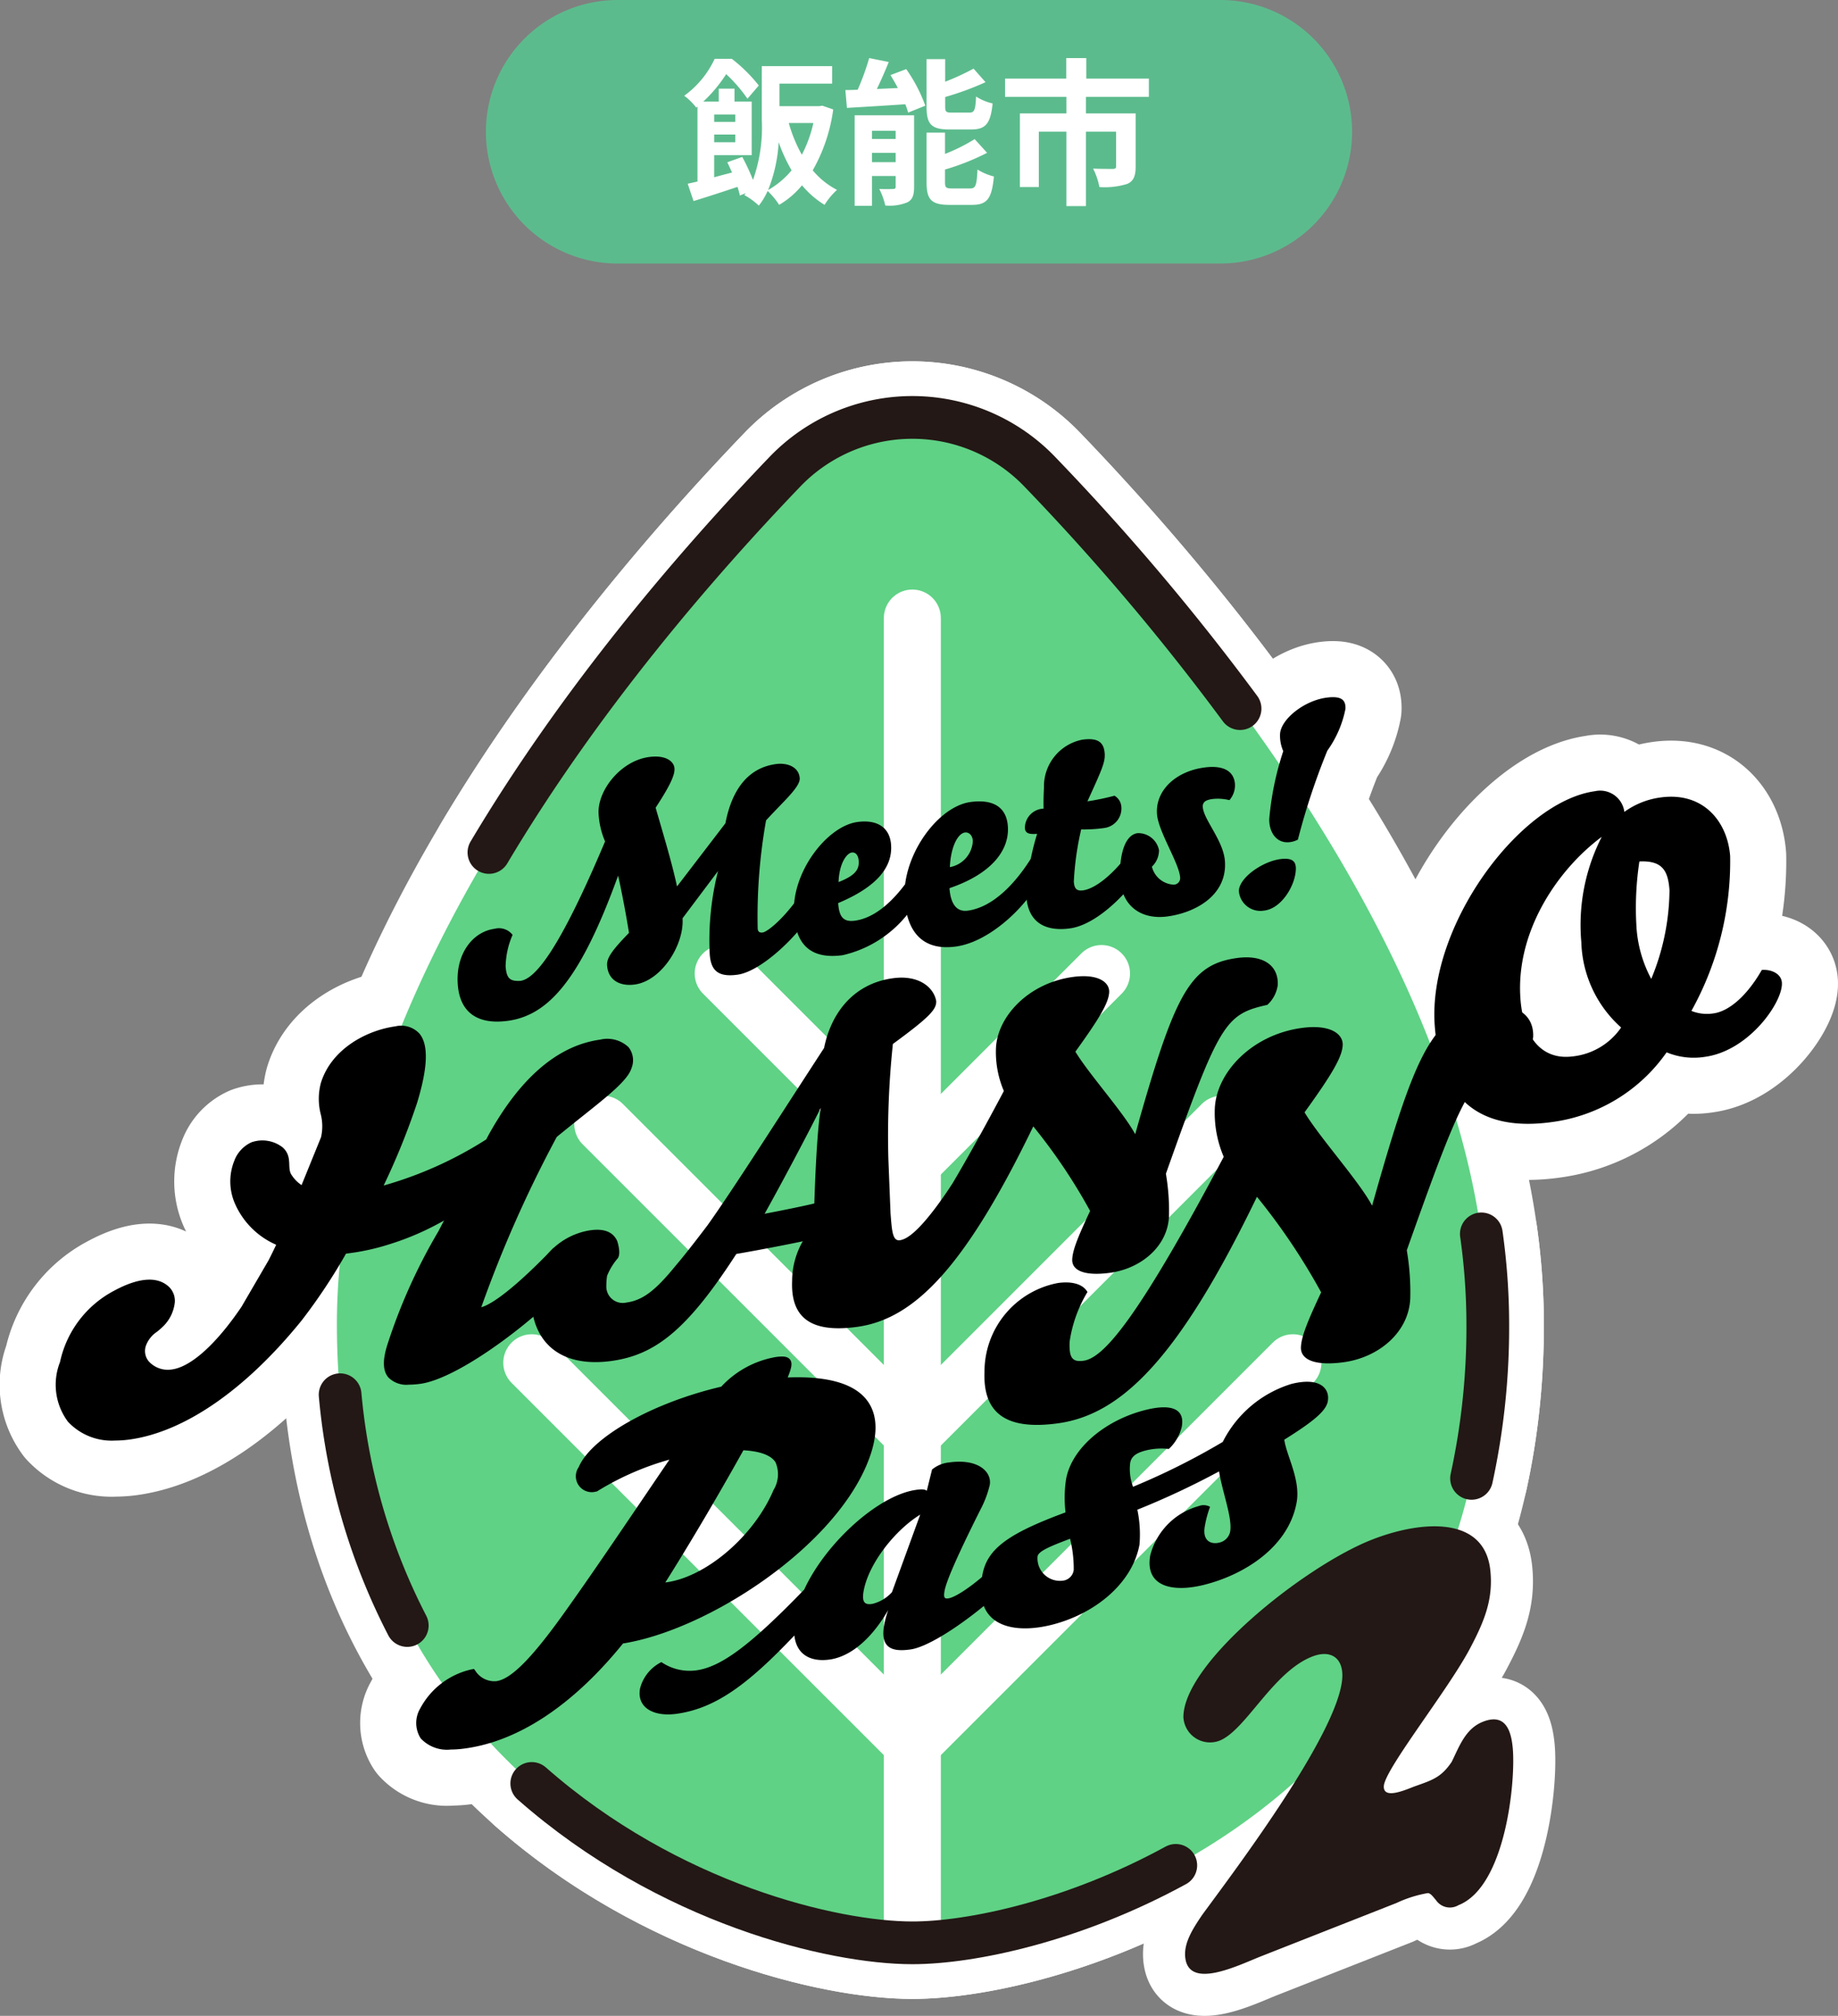
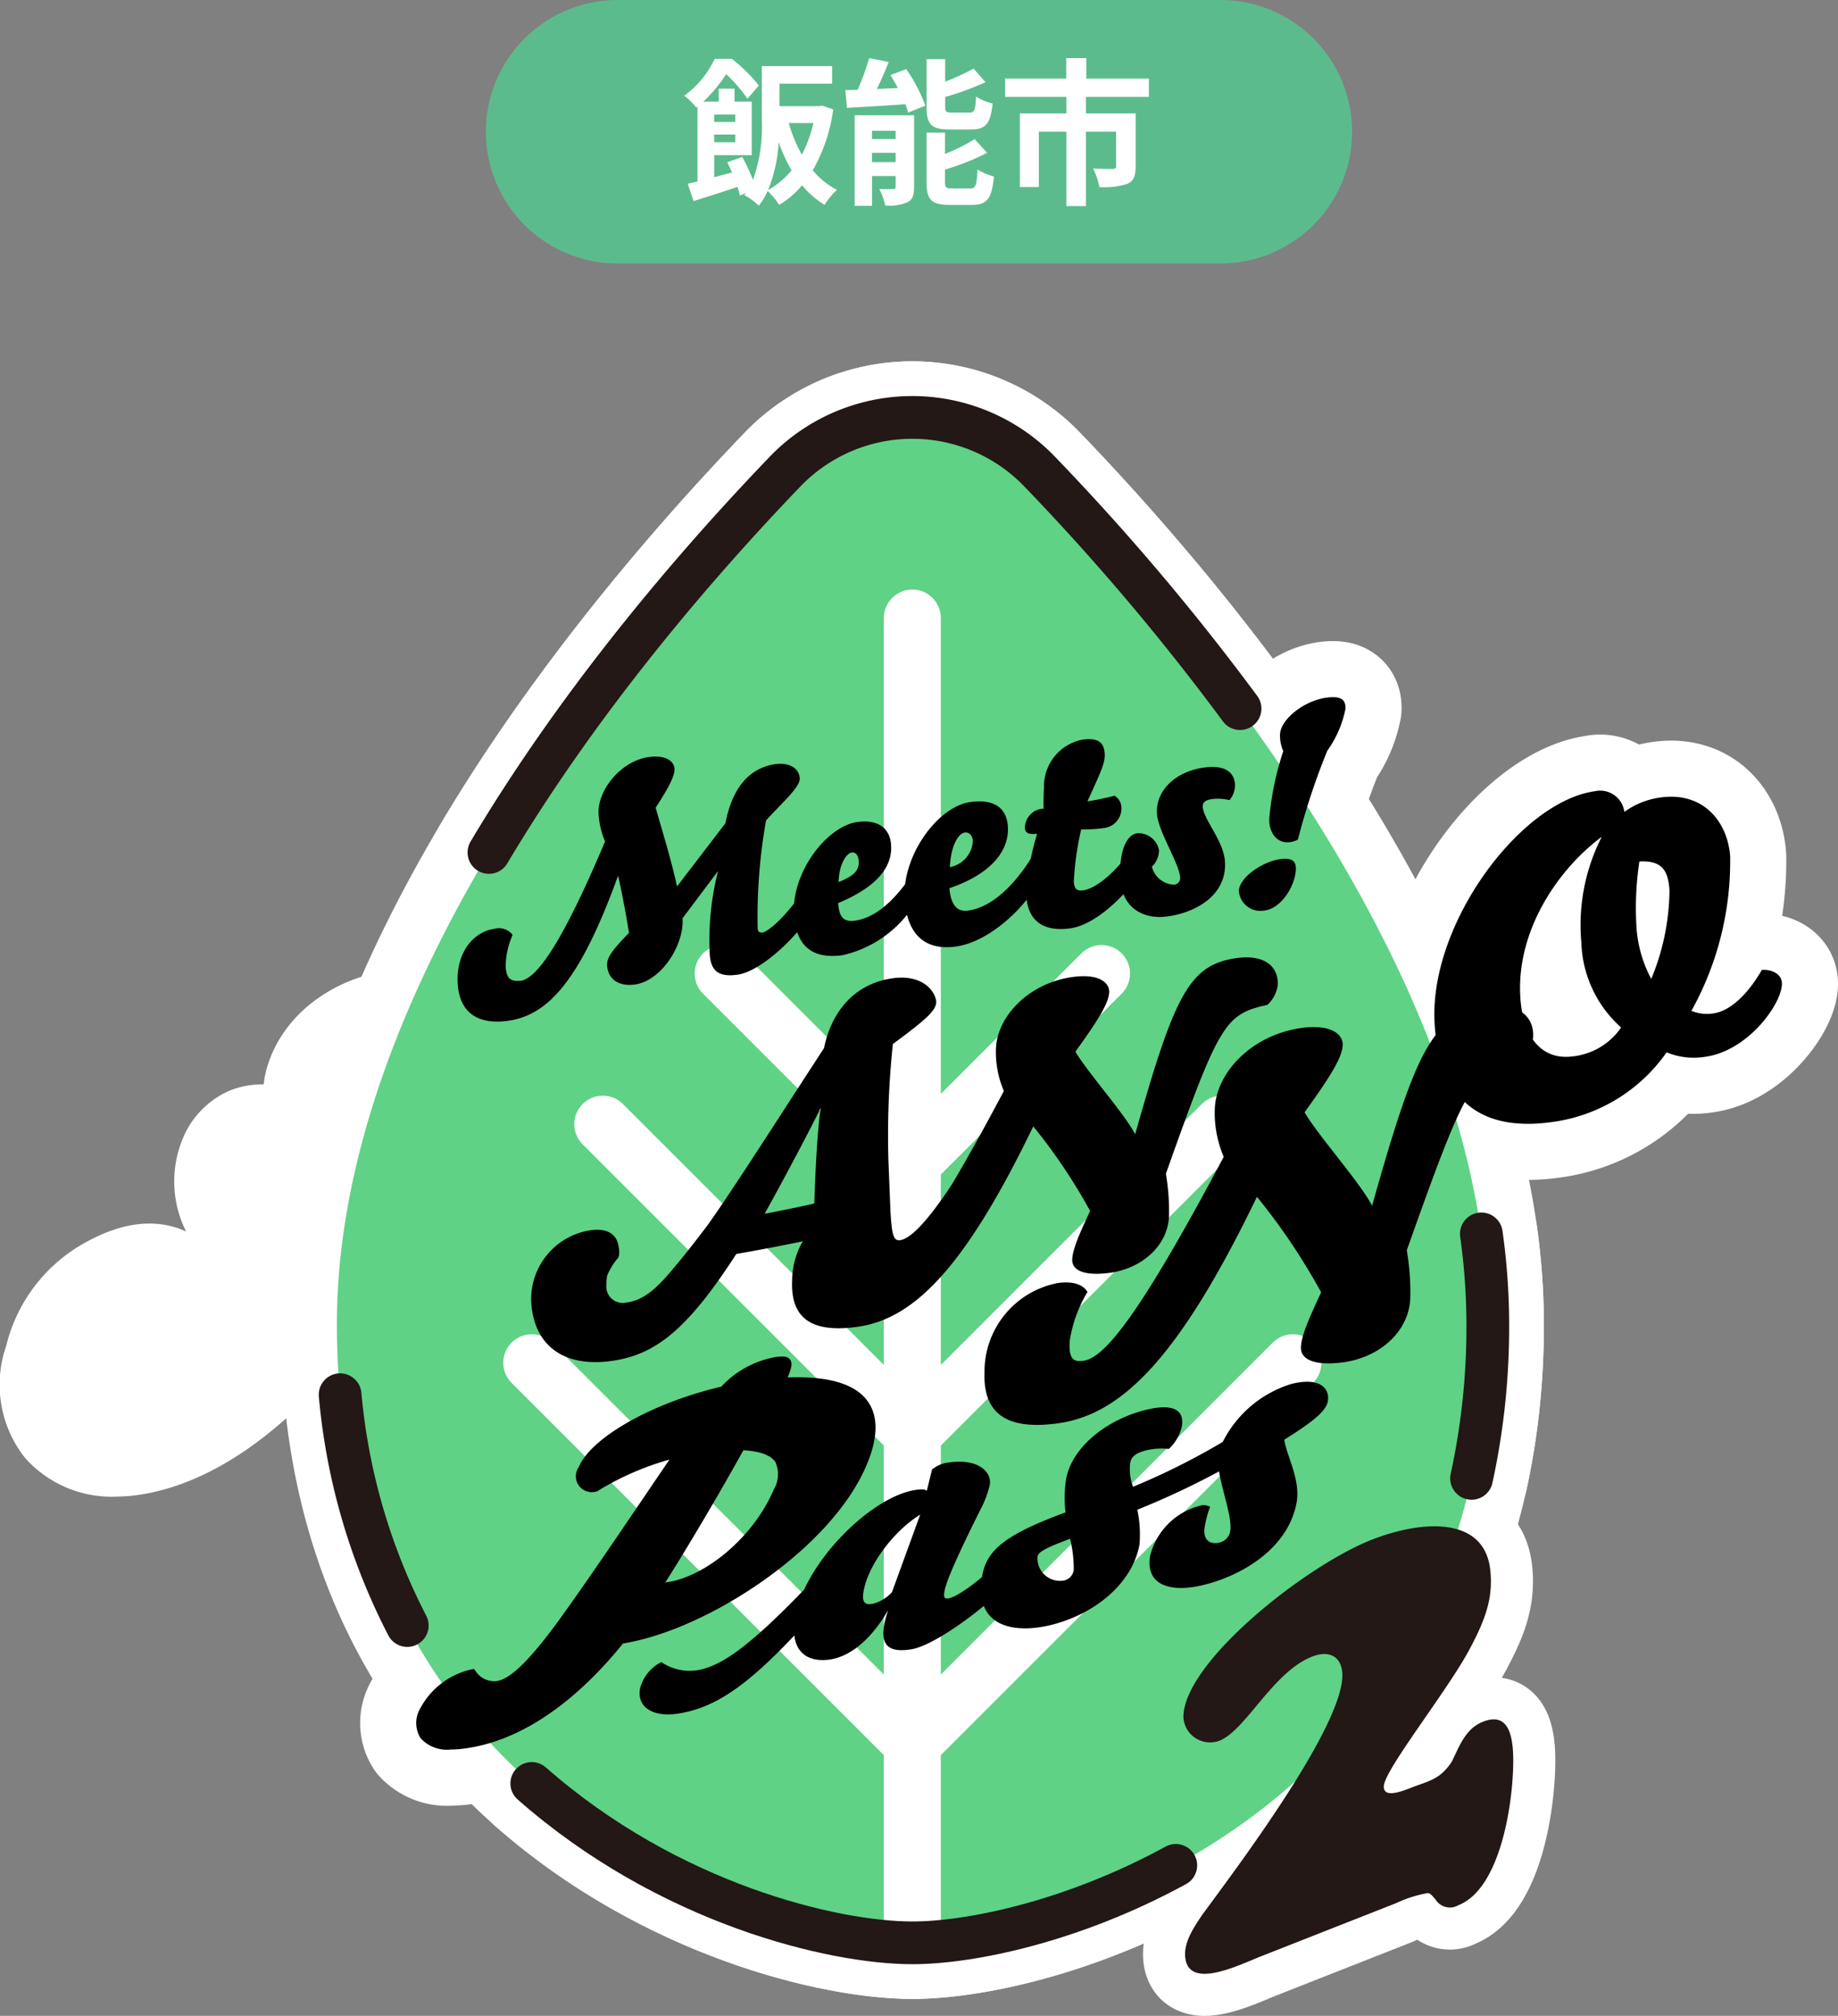
<svg xmlns="http://www.w3.org/2000/svg" width="159.748" height="175.2" viewBox="0 0 159.748 175.2">
  <rect x="0" y="0" width="159.748" height="175.2" fill="#808080" stroke="none" />
  <defs>
    <style>
      .cls-1 {
        fill: #5cbb8d;
      }

      .cls-2, .cls-3, .cls-4 {
        fill: #fff;
      }

      .cls-3, .cls-4, .cls-7 {
        stroke: #fff;
      }

      .cls-3, .cls-4, .cls-6, .cls-7 {
        stroke-linecap: round;
        stroke-linejoin: round;
      }

      .cls-3 {
        stroke-width: 9.748px;
      }

      .cls-4 {
        stroke-width: 7.311px;
      }

      .cls-5 {
        fill: #5fd285;
      }

      .cls-6, .cls-7 {
        fill: none;
      }

      .cls-6 {
        stroke: #231815;
        stroke-width: 3.713px;
      }

      .cls-7 {
        stroke-width: 4.952px;
      }

      .cls-8 {
        fill: #231815;
      }
    </style>
  </defs>
  <g id="レイヤー_2" data-name="レイヤー 2">
    <g id="レイヤー_1-2" data-name="レイヤー 1">
      <g>
        <g>
          <path id="パス_142258" data-name="パス 142258" class="cls-1" d="M106.065,22.903A11.453,11.453,0,0,0,117.517,11.451v0A11.452,11.452,0,0,0,106.065,0H53.683a11.452,11.452,0,1,0,0,22.905Z" />
          <g>
            <path class="cls-2" d="M72.419,9.514a14.647,14.647,0,0,1-1.781,5.29A6.792,6.792,0,0,0,72.748,16.502a6.209,6.209,0,0,0-1.082,1.302A7.957,7.957,0,0,1,69.706,16.105a7.466,7.466,0,0,1-1.987,1.699,6.401,6.401,0,0,0-1.001-1.206,5.93,5.93,0,0,1-.767,1.274,5.934,5.934,0,0,0-1.261-.918l.123-.165-.507.205c-.041-.219-.123-.479-.205-.753-1.343.452-2.7.891-3.823,1.233L59.771,15.968c.26-.055.548-.123.85-.192v-6.509l-.109.082A5.281,5.281,0,0,0,59.469,8.321a8.26,8.26,0,0,0,2.645-3.207h1.493A13.413,13.413,0,0,1,65.951,7.431l-.987,1.151a12.685,12.685,0,0,0-1.85-2.138,12.348,12.348,0,0,1-1.987,2.385h1.343V7.705h1.37V8.829h1.493v4.659H62.073v1.918c.493-.137,1.014-.274,1.549-.411-.137-.315-.274-.616-.411-.891l1.302-.466a17.732,17.732,0,0,1,.932,2.001,13.64,13.64,0,0,0,.767-5.194V5.745h6.112V7.267h-4.577V9.226h3.439l.288-.041ZM62.073,9.952v.644h1.836V9.952ZM63.909,12.364v-.671H62.073V12.364Zm4.892,2.439a14.206,14.206,0,0,1-1.124-2.439,13.039,13.039,0,0,1-.918,4.152A7.354,7.354,0,0,0,68.801,14.803Zm-.246-4.111A12.652,12.652,0,0,0,69.692,13.447a11.247,11.247,0,0,0,1.001-2.754Z" />
            <path class="cls-2" d="M78.764,6.006a13.393,13.393,0,0,1,1.658,3.179l-1.494.603a5.034,5.034,0,0,0-.247-.726c-1.809.123-3.672.233-5.07.315l-.137-1.549c.329,0,.685-.014,1.069-.027a21.693,21.693,0,0,0,1.001-2.754l1.699.342c-.315.795-.685,1.617-1.028,2.343L78.038,7.65c-.206-.384-.425-.767-.644-1.124Zm.685,10.237c0,.713-.137,1.11-.589,1.343a4.06,4.06,0,0,1-1.918.274,6.021,6.021,0,0,0-.521-1.439,11.474,11.474,0,0,0,1.206,0c.164,0,.219-.041.219-.206v-.918H75.79v2.59H74.283V10.021H79.449ZM75.79,11.364v.713h2.056v-.713Zm2.056,2.727v-.808H75.79v.808ZM82.519,11.254c-1.603,0-1.987-.479-1.987-1.987V5.142h1.617V7.102a21.356,21.356,0,0,0,2.467-1.138l1.041,1.179a25.143,25.143,0,0,1-3.508,1.288v.808c0,.493.082.548.603.548H84.245c.439,0,.534-.205.589-1.398a4.505,4.505,0,0,0,1.439.603c-.178,1.754-.603,2.261-1.864,2.261Zm1.809,5.125c.466,0,.562-.26.631-1.644a5.069,5.069,0,0,0,1.425.603c-.178,1.932-.589,2.467-1.905,2.467h-1.946c-1.603,0-2.001-.466-2.001-1.974V11.528h1.603v1.85A15.521,15.521,0,0,0,84.711,12.09l1.082,1.192a20.775,20.775,0,0,1-3.659,1.453V15.831c0,.48.096.548.63.548Z" />
            <path class="cls-2" d="M94.386,8.417V9.856h4.317v4.632c0,.781-.164,1.247-.726,1.494a6.537,6.537,0,0,1-2.425.274,5.855,5.855,0,0,0-.548-1.603c.685.027,1.494.027,1.713.027s.288-.068.288-.219V11.446H94.386V17.914H92.686v-6.468H90.288V16.256H88.644V9.856h4.043V8.417H87.356V6.828h5.317V5.047h1.74V6.828h5.44V8.417Z" />
          </g>
        </g>
        <g>
          <path class="cls-3" d="M79.295,168.852c12.872,0,50.014-11.94,50.014-53.778,0-29.046-24.106-58.614-38.847-73.979a15.353,15.353,0,0,0-22.334,0c-14.741,15.365-38.847,44.933-38.847,73.979C29.281,156.912,66.424,168.852,79.295,168.852Z" />
          <path class="cls-3" d="M127.899,128.485a61.659,61.659,0,0,0,1.41-13.41,56.493,56.493,0,0,0-.56-7.837" />
          <path class="cls-3" d="M107.778,61.586a207,207,0,0,0-17.315-20.491,15.353,15.353,0,0,0-22.334,0C60.544,49.001,50.479,60.667,42.495,74.088" />
          <g>
            <line class="cls-3" x1="79.295" y1="168.267" x2="79.295" y2="53.714" />
            <polyline class="cls-3" points="95.738 84.61 79.295 101.052 62.853 84.61" />
            <polyline class="cls-3" points="106.202 97.702 79.295 124.608 52.389 97.702" />
            <polyline class="cls-3" points="112.373 118.437 79.295 151.514 46.217 118.437" />
          </g>
          <g>
            <path class="cls-3" d="M52.59,73.128a6.984,6.984,0,0,1-.561-2.363c-.146-2,1.882-4.637,4.383-4.973,1.484-.199,2.166.399,2.209.984.044.61-.439,1.586-1.637,3.422.485,1.708,1.395,4.665,1.859,6.844L63.048,71.552c.604-3.135,2.117-4.841,4.398-5.147.989-.133,1.989.25,2.06,1.226.055.756-1.382,1.984-2.924,3.668a47.615,47.615,0,0,0-.729,9.409c.021.293.193.368.441.335.385-.052,1.964-1.224,3.684-3.894.55-.074,1.093.149,1.13.661.117,1.61-4.379,6.548-7.017,6.903-1.676.225-2.302-.356-2.405-1.771a24.539,24.539,0,0,1,.721-7.24l-3.086,4.109c.164,2.244-1.796,5.438-4.159,5.755-1.292.173-2.303-.381-2.396-1.649-.044-.61.327-1.226,1.902-2.841-.311-1.978-.786-4.304-.946-4.972-3.257,8.984-6.024,12.139-9.597,12.618-2.693.361-4.165-.796-4.338-3.162-.192-2.634,1.275-4.58,3.199-4.838a1.493,1.493,0,0,1,1.565.529,7.126,7.126,0,0,0-.605,2.741c.078,1.073.4,1.301,1.285,1.256C46.524,85.075,48.616,82.553,52.59,73.128Z" />
            <path class="cls-3" d="M78.834,79.508a10.035,10.035,0,0,1-5.599,3.51c-2.693.361-4.03-.839-4.222-3.473-.269-3.683,2.848-7.747,5.514-8.105,1.814-.243,2.816.558,2.919,1.973.146,2-1.312,3.698-4.597,5.075.08,1.098.372,1.674,1.444,1.531,1.594-.214,3.086-1.449,4.375-3.173.443-3.434,3.167-6.805,5.695-7.144,1.896-.254,3.109.396,3.234,2.103.149,2.049-1.364,4.124-5.074,5.386.107,1.464.679,2.076,1.586,1.955,2.171-.291,4.159-2.332,5.646-4.773.661-.064.965.289.993.68.137,1.878-3.923,6.709-7.688,7.214C80.723,82.58,79.343,81.533,78.834,79.508Zm-4.808-5.414c-.385.052-1.077.834-1.145,2.568,1.43-.561,1.808-1.08,1.753-1.836C74.598,74.313,74.357,74.05,74.027,74.094Zm9.836-1.739c-.577.077-1.22,1.149-1.307,3.008a2.427,2.427,0,0,0,1.998-2.288C84.516,72.563,84.192,72.311,83.863,72.355Z" />
            <path class="cls-3" d="M90.141,72.473c-.553.025-1.024.039-1.063-.498a1.684,1.684,0,0,1,1.625-1.696c-.01-.516-.011-.91.033-1.827a4.135,4.135,0,0,1,3.331-4.166c1.264-.17,1.87.143,1.946,1.192.055.756-.232,1.386-1.5,4.167a22.365,22.365,0,0,0,2.351-.488,1.206,1.206,0,0,1,.597.954A1.711,1.711,0,0,1,95.987,71.96a12.314,12.314,0,0,1-2.017.123,25.557,25.557,0,0,0-.64,4.544c.043.586.227.832.804.754,1.127-.151,2.938-1.577,4.636-4.169.522-.07,1.124.194,1.16.682.105,1.439-3.781,6.37-6.942,6.794-2.116.284-3.616-.5-3.78-2.744A20.836,20.836,0,0,1,90.141,72.473Z" />
            <path class="cls-3" d="M100.733,73.885a1.973,1.973,0,0,1-.617,1.437,2.057,2.057,0,0,0,1.918,1.565.573.573,0,0,0,.536-.638c-.091-1.244-1.9-3.982-2.01-5.494-.149-2.049,1.616-3.715,4.117-4.05,1.594-.214,2.573.271,2.658,1.441a1.96,1.96,0,0,1-.481,1.395,4.147,4.147,0,0,0-1.478-.097c-.577.077-.869.264-.837.703.08,1.098,1.794,2.912,1.924,4.693.215,2.952-2.532,4.478-5.005,4.81-2.144.288-3.914-.78-4.091-3.195-.105-1.439.162-3.864,1.509-4.045A1.837,1.837,0,0,1,100.733,73.885Z" />
            <path class="cls-3" d="M107.674,77.429c.044-1.195,2.149-2.61,3.682-2.773,1.003-.107,1.296.227,1.271.909-.052,1.415-1.263,3.415-2.767,3.575A1.875,1.875,0,0,1,107.674,77.429Zm4.401-4.235c-1.17.125-1.798-.926-1.756-2.048a25.755,25.755,0,0,1,1.214-5.863,3.332,3.332,0,0,1-.279-1.477c.046-1.268,2.107-2.97,4.169-3.189,1.17-.125,1.546.224,1.518.98a9.308,9.308,0,0,1-1.577,3.643,59.75,59.75,0,0,0-2.559,7.732A2.02,2.02,0,0,1,112.075,73.194Z" />
          </g>
          <g>
            <path class="cls-3" d="M52.766,110.879a5.107,5.107,0,0,0-.065.825,1.427,1.427,0,0,0,1.733,1.503c1.391-.193,2.482-.976,4.312-3.233,1.03-1.198,2.759-3.5,2.759-3.5,2.233-3.13,6.266-9.478,10.12-15.393.586-2.938,2.473-5.575,5.972-6.061,2.276-.316,3.554.805,3.769,1.962.056.734-.574,1.415-3.762,3.75a75.803,75.803,0,0,0-.392,9.998l.188,4.723c.12,1.579.184,2.423.816,2.335.59-.082,1.776-.717,4.49-4.804l1.305-.787c.801-.111,1.641.292,1.694.989.187,2.46-6.821,10.037-10.909,10.605-2.613.363-3.787-.513-3.946-2.606-.089-1.175-.128-1.689-.138-3.506-1.801.399-4.572.932-6.716,1.304-4.27,6.604-7.044,8.77-10.838,9.297-4.089.568-6.698-1.259-6.982-5.004a6.058,6.058,0,0,1,5.14-6.353c1.18-.164,1.97.135,2.329.938,0,0,.355,1.031.055,1.49A5.419,5.419,0,0,0,52.766,110.879Zm18.009-6.286c.066-1.938.218-6.115.562-8.315-1.218,2.47-3.643,6.999-4.881,9.211C67.842,105.224,69.688,104.856,70.776,104.594Z" />
            <path class="cls-3" d="M107.505,83.264c2.276-.316,3.62.64,3.551,2.331a2.832,2.832,0,0,1-.909,1.74c-3.68.814-4.172,1.588-8.814,14.674a19.124,19.124,0,0,1,.268,3.695c-.106,2.604-2.407,4.537-5.104,4.912-2.192.304-3.346-.174-3.306-1.155.032-.778.454-1.879,1.555-4.217a48.788,48.788,0,0,0-4.939-7.35c-5.996,12.399-10.407,16.744-15.297,17.423-4.131.574-5.79-.877-5.663-3.988a6.936,6.936,0,0,1,5.642-6.802c1.18-.164,1.965.131,2.277.693a10.244,10.244,0,0,0-1.371,3.822c-.05,1.217.187,1.588,1.072,1.465,1.56-.217,4.199-3.273,10.783-15.687a8.579,8.579,0,0,1-.687-3.704c.113-2.773,2.83-5.672,6.666-6.205,2.276-.316,3.207.496,3.174,1.308-.037.913-.804,2.23-2.936,5.182,1.177,1.955,4.225,5.331,5.197,7.18C102.096,86.402,103.374,83.838,107.505,83.264Z" />
            <path class="cls-3" d="M129.242,87.485c2.572-.357,4.09.724,4.012,2.634a3.2,3.2,0,0,1-1.027,1.966c-4.158.919-4.714,1.794-9.958,16.579a21.606,21.606,0,0,1,.303,4.175c-.12,2.942-2.719,5.126-5.767,5.55-2.476.344-3.78-.197-3.735-1.305.036-.879.513-2.123,1.757-4.765a55.123,55.123,0,0,0-5.58-8.304C102.472,118.024,97.489,122.933,91.965,123.7c-4.667.648-6.542-.991-6.398-4.506a7.837,7.837,0,0,1,6.375-7.686c1.334-.185,2.22.148,2.573.782a11.575,11.575,0,0,0-1.55,4.318c-.056,1.375.211,1.794,1.211,1.655,1.762-.245,4.744-3.698,12.183-17.724a9.692,9.692,0,0,1-.776-4.185c.128-3.133,3.198-6.408,7.531-7.01,2.572-.357,3.624.56,3.586,1.477-.042,1.031-.908,2.519-3.317,5.855,1.33,2.209,4.774,6.023,5.872,8.112C123.131,91.031,124.575,88.134,129.242,87.485Z" />
            <path class="cls-3" d="M134.876,97.52c-6.112.849-9.681-1.846-10.174-8.345-.657-8.665,7.38-19.502,13.914-20.409a2.119,2.119,0,0,1,2.564,1.796,6.911,6.911,0,0,1,3.142-1.253c3.709-.515,5.823,2.085,6.052,5.096a26.791,26.791,0,0,1-3.367,13.453,3.625,3.625,0,0,0,1.933.214c1.307-.181,2.87-1.475,4.186-3.772.761-.069,1.683.286,1.744,1.093.125,1.652-2.831,5.921-6.666,6.454a6.15,6.15,0,0,1-3.352-.388A14.473,14.473,0,0,1,134.876,97.52Zm1.867-5.713a5.859,5.859,0,0,0,4.155-2.506,10.334,10.334,0,0,1-3.459-7.422,16.837,16.837,0,0,1,1.776-9.151c-3.871,2.875-7.508,8.278-7.065,14.115C132.4,90.146,134.003,92.187,136.742,91.806Zm8.36-14.444c-.125-1.652-.58-2.591-2.617-2.494a26.855,26.855,0,0,0-.265,5.491,11.033,11.033,0,0,0,1.295,4.718A20.498,20.498,0,0,0,145.103,77.363Z" />
            <path class="cls-3" d="M54.626,91.008a2.694,2.694,0,0,0-2.468-.652c-3.681.511-6.95,3.312-9.717,8.326l-.18.346a33.494,33.494,0,0,1-8.916,4.007,61.622,61.622,0,0,0,2.899-7.162c.953-3.115,1.017-5.097.197-6.058a2.168,2.168,0,0,0-2.076-.614c-2.584.359-5.588,2.02-6.477,4.924a5.365,5.365,0,0,0-.02,2.675,4.245,4.245,0,0,1,.034,2.037l-1.692,4.162a3.059,3.059,0,0,1-.855-.864c-.449-.619.115-1.575-.766-2.397a2.869,2.869,0,0,0-2.74-.457,2.865,2.865,0,0,0-1.486,1.604,4.821,4.821,0,0,0,0,3.587,6.926,6.926,0,0,0,3.642,3.711c-.237.498-.459.954-.651,1.331L20.993,113.568c-2.185,3.234-4.386,5.221-6.039,5.45A2.232,2.232,0,0,1,12.934,118.321a1.399,1.399,0,0,1-.242-1.391,2.48,2.48,0,0,1,.945-1.18,6.558,6.558,0,0,0,.564-.495,3.43,3.43,0,0,0,.993-2.073,1.693,1.693,0,0,0-.71-1.509c-.693-.525-2.051-.863-4.592.518A9.167,9.167,0,0,0,5.217,118.374a5.378,5.378,0,0,0,.689,5.188,5.193,5.193,0,0,0,4.101,1.637,9.282,9.282,0,0,0,1.268-.091c4.775-.663,10.084-4.34,14.94-10.343a49.703,49.703,0,0,0,3.709-5.547l.146-.261c.047-.006.1-.015.148-.021a19.754,19.754,0,0,0,3.64-.8,23.807,23.807,0,0,0,4.733-2.059l-.494.948a48.746,48.746,0,0,0-4.444,9.892c-.259.846-.53,2.056.102,2.797a2.209,2.209,0,0,0,1.788.629,7.423,7.423,0,0,0,1.014-.078c1.886-.262,5.09-2.064,8.571-4.819,2.491-1.973,5.574-4.842,6.061-6.435a1.19,1.19,0,0,0-.181-1.158c-.309-.363-2.063.458-2.725.549a.416.416,0,0,0-.243.124c-4.114,4.273-5.762,4.985-6.208,5.082a106.631,106.631,0,0,1,6.557-14.793c.768-.633,1.511-1.225,2.203-1.776,2.309-1.839,3.976-3.168,4.292-4.198A1.835,1.835,0,0,0,54.626,91.008Z" />
          </g>
          <path class="cls-4" d="M128.885,149.639c1.959-.771,2.447.758,2.592,2.259.271,2.797-.583,12.057-4.72,13.684a1.462,1.462,0,0,1-1.966-.463c-.188-.195-.392-.544-.679-.592a10.672,10.672,0,0,0-2.741.864l-11.756,4.627c-1.959.771-6.323,2.972-6.604.072-.121-1.243.665-2.466,1.456-3.637,2.643-3.621,12.616-16.739,12.19-21.141-.136-1.398-1.201-1.893-2.616-1.336-3.429,1.35-5.764,6.408-8.05,7.308a2.317,2.317,0,0,1-3.136-2.045c-.006-4.728,10.537-13.124,16.361-15.416,4.245-1.671,9.848-2.156,10.32,2.712.231,2.382-.44,4.205-1.728,6.647-1.857,3.581-7.452,10.567-7.534,12.05-.058,1.152,1.733.393,2.604.05,1.583-.569,2.355-.766,3.294-2.156C126.833,151.79,127.361,150.239,128.885,149.639Z" />
          <g>
            <path class="cls-3" d="M112.248,120.277c2.551-.634,3.349.455,3.156,1.515-.146.803-1.158,1.698-3.781,3.331.189,1.394,1.433,3.476,1.07,5.467-.708,3.886-4.578,6.288-8.057,7.152-2.744.682-5.156.147-4.659-2.582a6.004,6.004,0,0,1,4.209-4.265,1.158,1.158,0,0,1,.985.062,9.401,9.401,0,0,0-.453,1.676c-.246,1.349.594,1.6,1.251,1.437a1.232,1.232,0,0,0,.946-.94c.217-1.188-.668-3.421-.962-5.249a69.164,69.164,0,0,1-7.101,3.328,10.563,10.563,0,0,1,.188,3.019c-.626,3.436-3.948,6.07-7.659,6.992-3.208.797-6.831.226-6-4.334.41-2.248,2.164-3.573,7.229-5.444a10.754,10.754,0,0,1,.048-2.894c.492-2.697,3.409-5.139,6.927-6.013,2.242-.557,3.41-.081,3.129,1.46a3.86,3.86,0,0,1-1.128,1.936,5.686,5.686,0,0,0-1.978.124c-.812.202-1.272.5-1.377,1.078a4.364,4.364,0,0,0,.247,2.084,60.704,60.704,0,0,0,7.796-3.899A9.94,9.94,0,0,1,112.248,120.277ZM93.322,136.446a10.774,10.774,0,0,0-.318-2.711c-1.941.728-2.749,1.112-2.825,1.53a1.952,1.952,0,0,0,2.312,2.093A1.074,1.074,0,0,0,93.322,136.446Z" />
            <path class="cls-3" d="M75.424,121.798c-1.075-1.521-3.416-2.22-6.962-2.081.317-.783.441-1.243.206-1.555-.236-.315-.7-.287-1.195-.23a8.413,8.413,0,0,0-4.786,2.584c-5.98,1.4-11.295,4.398-12.392,6.998a1.383,1.383,0,0,0,1.513,2.119l.074-.009.062-.042a24.482,24.482,0,0,1,6.241-2.726c-.683 1-1.439,2.116-2.237,3.294-2.348,3.465-5.009,7.393-7.247,10.495-2.636,3.637-4.358,5.323-5.583,5.468a1.965,1.965,0,0,1-1.81-.915l-.113-.146-.182.029a6.7,6.7,0,0,0-4.5,3.419,2.477,2.477,0,0,0,.055,2.586,3.117,3.117,0,0,0,2.615.967,8.605,8.605,0,0,0,1-.063c4.747-.56,9.574-3.724,13.966-9.155,7.283-1.164,18.069-8.153,21.173-15.512C76.317,124.969,76.351,123.11,75.424,121.798Zm-8.191,7.695c-1.691,4.01-5.905,7.609-9.408,8.04,3.012-4.766,5.84-9.786,6.788-11.49,1.465.084,2.404.435,2.79,1.043A2.625,2.625,0,0,1,67.233,129.493Z" />
            <path class="cls-3" d="M72.152,144.226c-1.701.25-2.928-.427-3.109-2.087-4.116,4.346-6.888,6.317-10.174,6.801-2.087.307-3.544-.551-3.24-2.19a3.546,3.546,0,0,1,1.855-2.296,4.359,4.359,0,0,0,3.063.714c2.087-.307,4.554-2.05,9.349-7.017,1.885-4.079,6.445-8.184,9.692-8.661.541-.08.8-.056.964.073l.456-1.845a2.735,2.735,0,0,1,1.429-.609c2.628-.387,3.789.853,3.585,1.956a8.968,8.968,0,0,1-.811,2.143c-2.09,4.17-2.962,6.23-3.114,7.05-.117.63.02.702.329.657.773-.114,3.005-1.607,6.006-4.808.812-.119,1.354.199,1.249.767-.38,2.049-7.739,8.067-10.522,8.477-1.701.25-2.678-.158-2.303-2.175a9.151,9.151,0,0,1,.344-1.246C75.429,142.977,73.505,144.027,72.152,144.226Zm7.827-12.587c-2.12,1.293-4.461,4.182-4.912,6.609-.217,1.166.224,1.224.765,1.144a3.373,3.373,0,0,0,1.692-1.015Z" />
          </g>
          <path class="cls-3" d="M46.217,155.001c11.886,10.464,26.196,13.852,33.078,13.852,5.098,0,14.002-1.873,22.898-6.733" />
          <g>
            <path class="cls-5" d="M79.295,168.852c12.872,0,50.014-11.94,50.014-53.778,0-29.046-24.106-58.614-38.847-73.979a15.353,15.353,0,0,0-22.334,0c-14.741,15.365-38.847,44.933-38.847,73.979C29.281,156.912,66.424,168.852,79.295,168.852Z" />
            <path class="cls-6" d="M127.899,128.485a61.659,61.659,0,0,0,1.41-13.41,56.493,56.493,0,0,0-.56-7.837" />
            <path class="cls-6" d="M29.561,121.217A54.208,54.208,0,0,0,35.397,141.275" />
            <path class="cls-6" d="M107.778,61.586a207,207,0,0,0-17.315-20.491,15.353,15.353,0,0,0-22.334,0C60.544,49.001,50.479,60.667,42.495,74.088" />
            <g>
              <line class="cls-7" x1="79.295" y1="168.267" x2="79.295" y2="53.714" />
              <polyline class="cls-7" points="95.738 84.61 79.295 101.052 62.853 84.61" />
              <polyline class="cls-7" points="106.202 97.702 79.295 124.608 52.389 97.702" />
              <polyline class="cls-7" points="112.373 118.437 79.295 151.514 46.217 118.437" />
            </g>
            <g>
              <path d="M52.59,73.128a6.984,6.984,0,0,1-.561-2.363c-.146-2,1.882-4.637,4.383-4.973,1.484-.199,2.166.399,2.209.984.044.61-.439,1.586-1.637,3.422.485,1.708,1.395,4.665,1.859,6.844L63.048,71.552c.604-3.135,2.117-4.841,4.398-5.147.989-.133,1.989.25,2.06,1.226.055.756-1.382,1.984-2.924,3.668a47.615,47.615,0,0,0-.729,9.409c.021.293.193.368.441.335.385-.052,1.964-1.224,3.684-3.894.55-.074,1.093.149,1.13.661.117,1.61-4.379,6.548-7.017,6.903-1.676.225-2.302-.356-2.405-1.771a24.539,24.539,0,0,1,.721-7.24l-3.086,4.109c.164,2.244-1.796,5.438-4.159,5.755-1.292.173-2.303-.381-2.396-1.649-.044-.61.327-1.226,1.902-2.841-.311-1.978-.786-4.304-.946-4.972-3.257,8.984-6.024,12.139-9.597,12.618-2.693.361-4.165-.796-4.338-3.162-.192-2.634,1.275-4.58,3.199-4.838a1.493,1.493,0,0,1,1.565.529,7.126,7.126,0,0,0-.605,2.741c.078,1.073.4,1.301,1.285,1.256C46.524,85.075,48.616,82.553,52.59,73.128Z" />
              <path d="M78.834,79.508a10.035,10.035,0,0,1-5.599,3.51c-2.693.361-4.03-.839-4.222-3.473-.269-3.683,2.848-7.747,5.514-8.105,1.814-.243,2.816.558,2.919,1.973.146,2-1.312,3.698-4.597,5.075.08,1.098.372,1.674,1.444,1.531,1.594-.214,3.086-1.449,4.375-3.173.443-3.434,3.167-6.805,5.695-7.144,1.896-.254,3.109.396,3.234,2.103.149,2.049-1.364,4.124-5.074,5.386.107,1.464.679,2.076,1.586,1.955,2.171-.291,4.159-2.332,5.646-4.773.661-.064.965.289.993.68.137,1.878-3.923,6.709-7.688,7.214C80.723,82.58,79.343,81.533,78.834,79.508Zm-4.808-5.414c-.385.052-1.077.834-1.145,2.568,1.43-.561,1.808-1.08,1.753-1.836C74.598,74.313,74.357,74.05,74.027,74.094Zm9.836-1.739c-.577.077-1.22,1.149-1.307,3.008a2.427,2.427,0,0,0,1.998-2.288C84.516,72.563,84.192,72.311,83.863,72.355Z" />
              <path d="M90.141,72.473c-.553.025-1.024.039-1.063-.498a1.684,1.684,0,0,1,1.625-1.696c-.01-.516-.011-.91.033-1.827a4.135,4.135,0,0,1,3.331-4.166c1.264-.17,1.87.143,1.946,1.192.055.756-.232,1.386-1.5,4.167a22.365,22.365,0,0,0,2.351-.488,1.206,1.206,0,0,1,.597.954A1.711,1.711,0,0,1,95.987,71.96a12.314,12.314,0,0,1-2.017.123,25.557,25.557,0,0,0-.64,4.544c.043.586.227.832.804.754,1.127-.151,2.938-1.577,4.636-4.169.522-.07,1.124.194,1.16.682.105,1.439-3.781,6.37-6.942,6.794-2.116.284-3.616-.5-3.78-2.744A20.836,20.836,0,0,1,90.141,72.473Z" />
              <path d="M100.733,73.885a1.973,1.973,0,0,1-.617,1.437,2.057,2.057,0,0,0,1.918,1.565.573.573,0,0,0,.536-.638c-.091-1.244-1.9-3.982-2.01-5.494-.149-2.049,1.616-3.715,4.117-4.05,1.594-.214,2.573.271,2.658,1.441a1.96,1.96,0,0,1-.481,1.395,4.147,4.147,0,0,0-1.478-.097c-.577.077-.869.264-.837.703.08,1.098,1.794,2.912,1.924,4.693.215,2.952-2.532,4.478-5.005,4.81-2.144.288-3.914-.78-4.091-3.195-.105-1.439.162-3.864,1.509-4.045A1.837,1.837,0,0,1,100.733,73.885Z" />
              <path d="M107.674,77.429c.044-1.195,2.149-2.61,3.682-2.773,1.003-.107,1.296.227,1.271.909-.052,1.415-1.263,3.415-2.767,3.575A1.875,1.875,0,0,1,107.674,77.429Zm4.401-4.235c-1.17.125-1.798-.926-1.756-2.048a25.755,25.755,0,0,1,1.214-5.863,3.332,3.332,0,0,1-.279-1.477c.046-1.268,2.107-2.97,4.169-3.189,1.17-.125,1.546.224,1.518.98a9.308,9.308,0,0,1-1.577,3.643,59.75,59.75,0,0,0-2.559,7.732A2.02,2.02,0,0,1,112.075,73.194Z" />
            </g>
            <g>
              <path d="M52.766,110.879a5.107,5.107,0,0,0-.065.825,1.427,1.427,0,0,0,1.733,1.503c1.391-.193,2.482-.976,4.312-3.233,1.03-1.198,2.759-3.5,2.759-3.5,2.233-3.13,6.266-9.478,10.12-15.393.586-2.938,2.473-5.575,5.972-6.061,2.276-.316,3.554.805,3.769,1.962.056.734-.574,1.415-3.762,3.75a75.803,75.803,0,0,0-.392,9.998l.188,4.723c.12,1.579.184,2.423.816,2.335.59-.082,1.776-.717,4.49-4.804l1.305-.787c.801-.111,1.641.292,1.694.989.187,2.46-6.821,10.037-10.909,10.605-2.613.363-3.787-.513-3.946-2.606-.089-1.175-.128-1.689-.138-3.506-1.801.399-4.572.932-6.716,1.304-4.27,6.604-7.044,8.77-10.838,9.297-4.089.568-6.698-1.259-6.982-5.004a6.058,6.058,0,0,1,5.14-6.353c1.18-.164,1.97.135,2.329.938,0,0,.355,1.031.055,1.49A5.419,5.419,0,0,0,52.766,110.879Zm18.009-6.286c.066-1.938.218-6.115.562-8.315-1.218,2.47-3.643,6.999-4.881,9.211C67.842,105.224,69.688,104.856,70.776,104.594Z" />
              <path d="M107.505,83.264c2.276-.316,3.62.64,3.551,2.331a2.832,2.832,0,0,1-.909,1.74c-3.68.814-4.172,1.588-8.814,14.674a19.124,19.124,0,0,1,.268,3.695c-.106,2.604-2.407,4.537-5.104,4.912-2.192.304-3.346-.174-3.306-1.155.032-.778.454-1.879,1.555-4.217a48.788,48.788,0,0,0-4.939-7.35c-5.996,12.399-10.407,16.744-15.297,17.423-4.131.574-5.79-.877-5.663-3.988a6.936,6.936,0,0,1,5.642-6.802c1.18-.164,1.965.131,2.277.693a10.244,10.244,0,0,0-1.371,3.822c-.05,1.217.187,1.588,1.072,1.465,1.56-.217,4.199-3.273,10.783-15.687a8.579,8.579,0,0,1-.687-3.704c.113-2.773,2.83-5.672,6.666-6.205,2.276-.316,3.207.496,3.174,1.308-.037.913-.804,2.23-2.936,5.182,1.177,1.955,4.225,5.331,5.197,7.18C102.096,86.402,103.374,83.838,107.505,83.264Z" />
              <path d="M129.242,87.485c2.572-.357,4.09.724,4.012,2.634a3.2,3.2,0,0,1-1.027,1.966c-4.158.919-4.714,1.794-9.958,16.579a21.606,21.606,0,0,1,.303,4.175c-.12,2.942-2.719,5.126-5.767,5.55-2.476.344-3.78-.197-3.735-1.305.036-.879.513-2.123,1.757-4.765a55.123,55.123,0,0,0-5.58-8.304C102.472,118.024,97.489,122.933,91.965,123.7c-4.667.648-6.542-.991-6.398-4.506a7.837,7.837,0,0,1,6.375-7.686c1.334-.185,2.22.148,2.573.782a11.575,11.575,0,0,0-1.55,4.318c-.056,1.375.211,1.794,1.211,1.655,1.762-.245,4.744-3.698,12.183-17.724a9.692,9.692,0,0,1-.776-4.185c.128-3.133,3.198-6.408,7.531-7.01,2.572-.357,3.624.56,3.586,1.477-.042,1.031-.908,2.519-3.317,5.855,1.33,2.209,4.774,6.023,5.872,8.112C123.131,91.031,124.575,88.134,129.242,87.485Z" />
              <path d="M134.876,97.52c-6.112.849-9.681-1.846-10.174-8.345-.657-8.665,7.38-19.502,13.914-20.409a2.119,2.119,0,0,1,2.564,1.796,6.911,6.911,0,0,1,3.142-1.253c3.709-.515,5.823,2.085,6.052,5.096a26.791,26.791,0,0,1-3.367,13.453,3.625,3.625,0,0,0,1.933.214c1.307-.181,2.87-1.475,4.186-3.772.761-.069,1.683.286,1.744,1.093.125,1.652-2.831,5.921-6.666,6.454a6.15,6.15,0,0,1-3.352-.388A14.473,14.473,0,0,1,134.876,97.52Zm1.867-5.713a5.859,5.859,0,0,0,4.155-2.506,10.334,10.334,0,0,1-3.459-7.422,16.837,16.837,0,0,1,1.776-9.151c-3.871,2.875-7.508,8.278-7.065,14.115C132.4,90.146,134.003,92.187,136.742,91.806Zm8.36-14.444c-.125-1.652-.58-2.591-2.617-2.494a26.855,26.855,0,0,0-.265,5.491,11.033,11.033,0,0,0,1.295,4.718A20.498,20.498,0,0,0,145.103,77.363Z" />
-               <path d="M54.626,91.008a2.694,2.694,0,0,0-2.468-.652c-3.681.511-6.95,3.312-9.717,8.326l-.18.346a33.494,33.494,0,0,1-8.916,4.007,61.622,61.622,0,0,0,2.899-7.162c.953-3.115,1.017-5.097.197-6.058a2.168,2.168,0,0,0-2.076-.614c-2.584.359-5.588,2.02-6.477,4.924a5.365,5.365,0,0,0-.02,2.675,4.245,4.245,0,0,1,.034,2.037l-1.692,4.162a3.059,3.059,0,0,1-.855-.864c-.449-.619.115-1.575-.766-2.397a2.869,2.869,0,0,0-2.74-.457,2.865,2.865,0,0,0-1.486,1.604,4.821,4.821,0,0,0,0,3.587,6.926,6.926,0,0,0,3.642,3.711c-.237.498-.459.954-.651,1.331L20.993,113.568c-2.185,3.234-4.386,5.221-6.039,5.45A2.232,2.232,0,0,1,12.934,118.321a1.399,1.399,0,0,1-.242-1.391,2.48,2.48,0,0,1,.945-1.18,6.558,6.558,0,0,0,.564-.495,3.43,3.43,0,0,0,.993-2.073,1.693,1.693,0,0,0-.71-1.509c-.693-.525-2.051-.863-4.592.518A9.167,9.167,0,0,0,5.217,118.374a5.378,5.378,0,0,0,.689,5.188,5.193,5.193,0,0,0,4.101,1.637,9.282,9.282,0,0,0,1.268-.091c4.775-.663,10.084-4.34,14.94-10.343a49.703,49.703,0,0,0,3.709-5.547l.146-.261c.047-.006.1-.015.148-.021a19.754,19.754,0,0,0,3.64-.8,23.807,23.807,0,0,0,4.733-2.059l-.494.948a48.746,48.746,0,0,0-4.444,9.892c-.259.846-.53,2.056.102,2.797a2.209,2.209,0,0,0,1.788.629,7.423,7.423,0,0,0,1.014-.078c1.886-.262,5.09-2.064,8.571-4.819,2.491-1.973,5.574-4.842,6.061-6.435a1.19,1.19,0,0,0-.181-1.158c-.309-.363-2.063.458-2.725.549a.416.416,0,0,0-.243.124c-4.114,4.273-5.762,4.985-6.208,5.082a106.631,106.631,0,0,1,6.557-14.793c.768-.633,1.511-1.225,2.203-1.776,2.309-1.839,3.976-3.168,4.292-4.198A1.835,1.835,0,0,0,54.626,91.008Z" />
            </g>
            <path class="cls-8" d="M128.885,149.639c1.959-.771,2.447.758,2.592,2.259.271,2.797-.583,12.057-4.72,13.684a1.462,1.462,0,0,1-1.966-.463c-.188-.195-.392-.544-.679-.592a10.672,10.672,0,0,0-2.741.864l-11.756,4.627c-1.959.771-6.323,2.972-6.604.072-.121-1.243.665-2.466,1.456-3.637,2.643-3.621,12.616-16.739,12.19-21.141-.136-1.398-1.201-1.893-2.616-1.336-3.429,1.35-5.764,6.408-8.05,7.308a2.317,2.317,0,0,1-3.136-2.045c-.006-4.728,10.537-13.124,16.361-15.416,4.245-1.671,9.848-2.156,10.32,2.712.231,2.382-.44,4.205-1.728,6.647-1.857,3.581-7.452,10.567-7.534,12.05-.058,1.152,1.733.393,2.604.05,1.583-.569,2.355-.766,3.294-2.156C126.833,151.79,127.361,150.239,128.885,149.639Z" />
            <g>
              <path d="M112.248,120.277c2.551-.634,3.349.455,3.156,1.515-.146.803-1.158,1.698-3.781,3.331.189,1.394,1.433,3.476,1.07,5.467-.708,3.886-4.578,6.288-8.057,7.152-2.744.682-5.156.147-4.659-2.582a6.004,6.004,0,0,1,4.209-4.265,1.158,1.158,0,0,1,.985.062,9.401,9.401,0,0,0-.453,1.676c-.246,1.349.594,1.6,1.251,1.437a1.232,1.232,0,0,0,.946-.94c.217-1.188-.668-3.421-.962-5.249a69.164,69.164,0,0,1-7.101,3.328,10.563,10.563,0,0,1,.188,3.019c-.626,3.436-3.948,6.07-7.659,6.992-3.208.797-6.831.226-6-4.334.41-2.248,2.164-3.573,7.229-5.444a10.754,10.754,0,0,1,.048-2.894c.492-2.697,3.409-5.139,6.927-6.013,2.242-.557,3.41-.081,3.129,1.46a3.86,3.86,0,0,1-1.128,1.936,5.686,5.686,0,0,0-1.978.124c-.812.202-1.272.5-1.377,1.078a4.364,4.364,0,0,0,.247,2.084,60.704,60.704,0,0,0,7.796-3.899A9.94,9.94,0,0,1,112.248,120.277ZM93.322,136.446a10.774,10.774,0,0,0-.318-2.711c-1.941.728-2.749,1.112-2.825,1.53a1.952,1.952,0,0,0,2.312,2.093A1.074,1.074,0,0,0,93.322,136.446Z" />
              <path d="M75.424,121.798c-1.075-1.521-3.416-2.22-6.962-2.081.317-.783.441-1.243.206-1.555-.236-.315-.7-.287-1.195-.23a8.413,8.413,0,0,0-4.786,2.584c-5.98,1.4-11.295,4.398-12.392,6.998a1.383,1.383,0,0,0,1.513,2.119l.074-.009.062-.042a24.482,24.482,0,0,1,6.241-2.726c-.683 1-1.439,2.116-2.237,3.294-2.348,3.465-5.009,7.393-7.247,10.495-2.636,3.637-4.358,5.323-5.583,5.468a1.965,1.965,0,0,1-1.81-.915l-.113-.146-.182.029a6.7,6.7,0,0,0-4.5,3.419,2.477,2.477,0,0,0,.055,2.586,3.117,3.117,0,0,0,2.615.967,8.605,8.605,0,0,0,1-.063c4.747-.56,9.574-3.724,13.966-9.155,7.283-1.164,18.069-8.153,21.173-15.512C76.317,124.969,76.351,123.11,75.424,121.798Zm-8.191,7.695c-1.691,4.01-5.905,7.609-9.408,8.04,3.012-4.766,5.84-9.786,6.788-11.49,1.465.084,2.404.435,2.79,1.043A2.625,2.625,0,0,1,67.233,129.493Z" />
              <path d="M72.152,144.226c-1.701.25-2.928-.427-3.109-2.087-4.116,4.346-6.888,6.317-10.174,6.801-2.087.307-3.544-.551-3.24-2.19a3.546,3.546,0,0,1,1.855-2.296,4.359,4.359,0,0,0,3.063.714c2.087-.307,4.554-2.05,9.349-7.017,1.885-4.079,6.445-8.184,9.692-8.661.541-.08.8-.056.964.073l.456-1.845a2.735,2.735,0,0,1,1.429-.609c2.628-.387,3.789.853,3.585,1.956a8.968,8.968,0,0,1-.811,2.143c-2.09,4.17-2.962,6.23-3.114,7.05-.117.63.02.702.329.657.773-.114,3.005-1.607,6.006-4.808.812-.119,1.354.199,1.249.767-.38,2.049-7.739,8.067-10.522,8.477-1.701.25-2.678-.158-2.303-2.175a9.151,9.151,0,0,1,.344-1.246C75.429,142.977,73.505,144.027,72.152,144.226Zm7.827-12.587c-2.12,1.293-4.461,4.182-4.912,6.609-.217,1.166.224,1.224.765,1.144a3.373,3.373,0,0,0,1.692-1.015Z" />
            </g>
            <path class="cls-6" d="M46.217,155.001c11.886,10.464,26.196,13.852,33.078,13.852,5.098,0,14.002-1.873,22.898-6.733" />
          </g>
        </g>
      </g>
    </g>
  </g>
</svg>